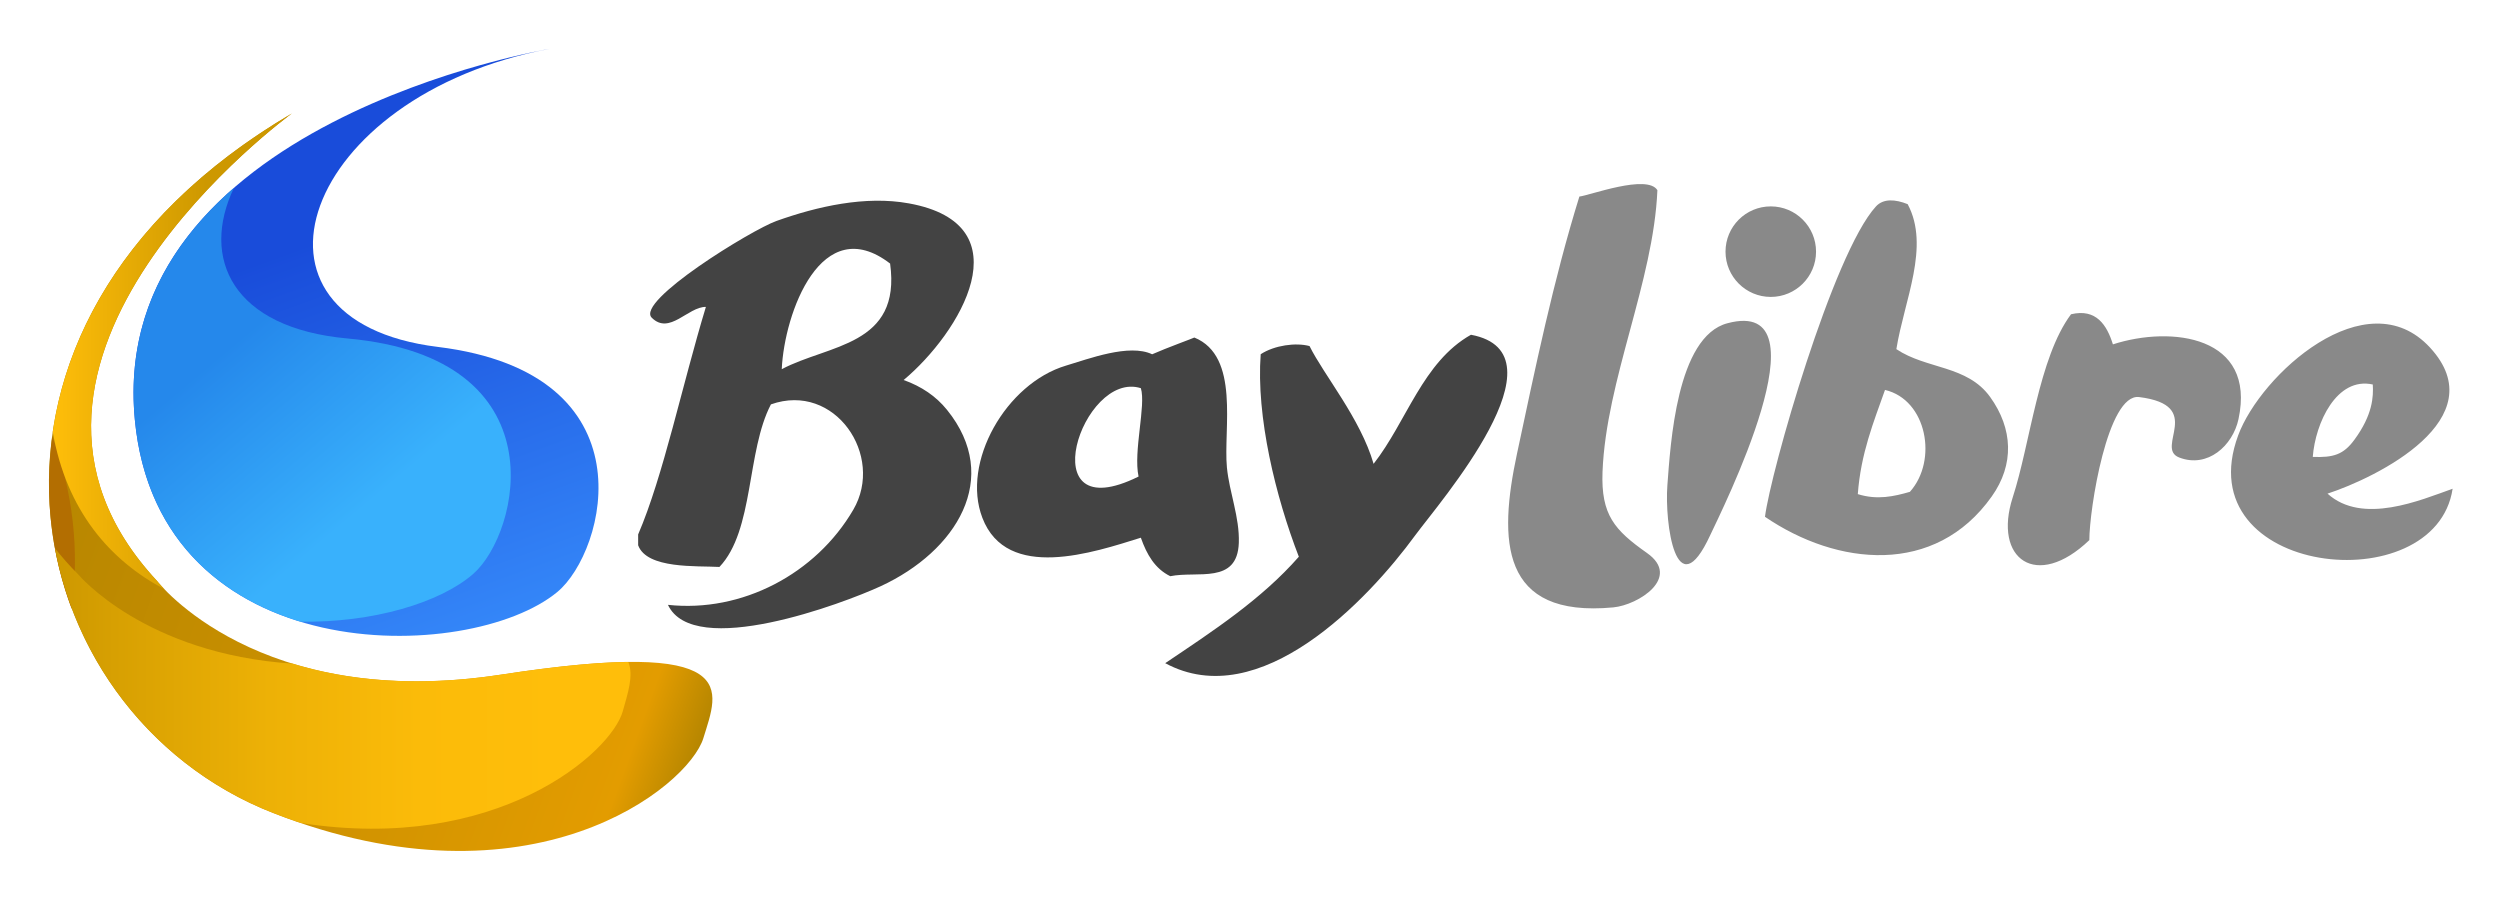
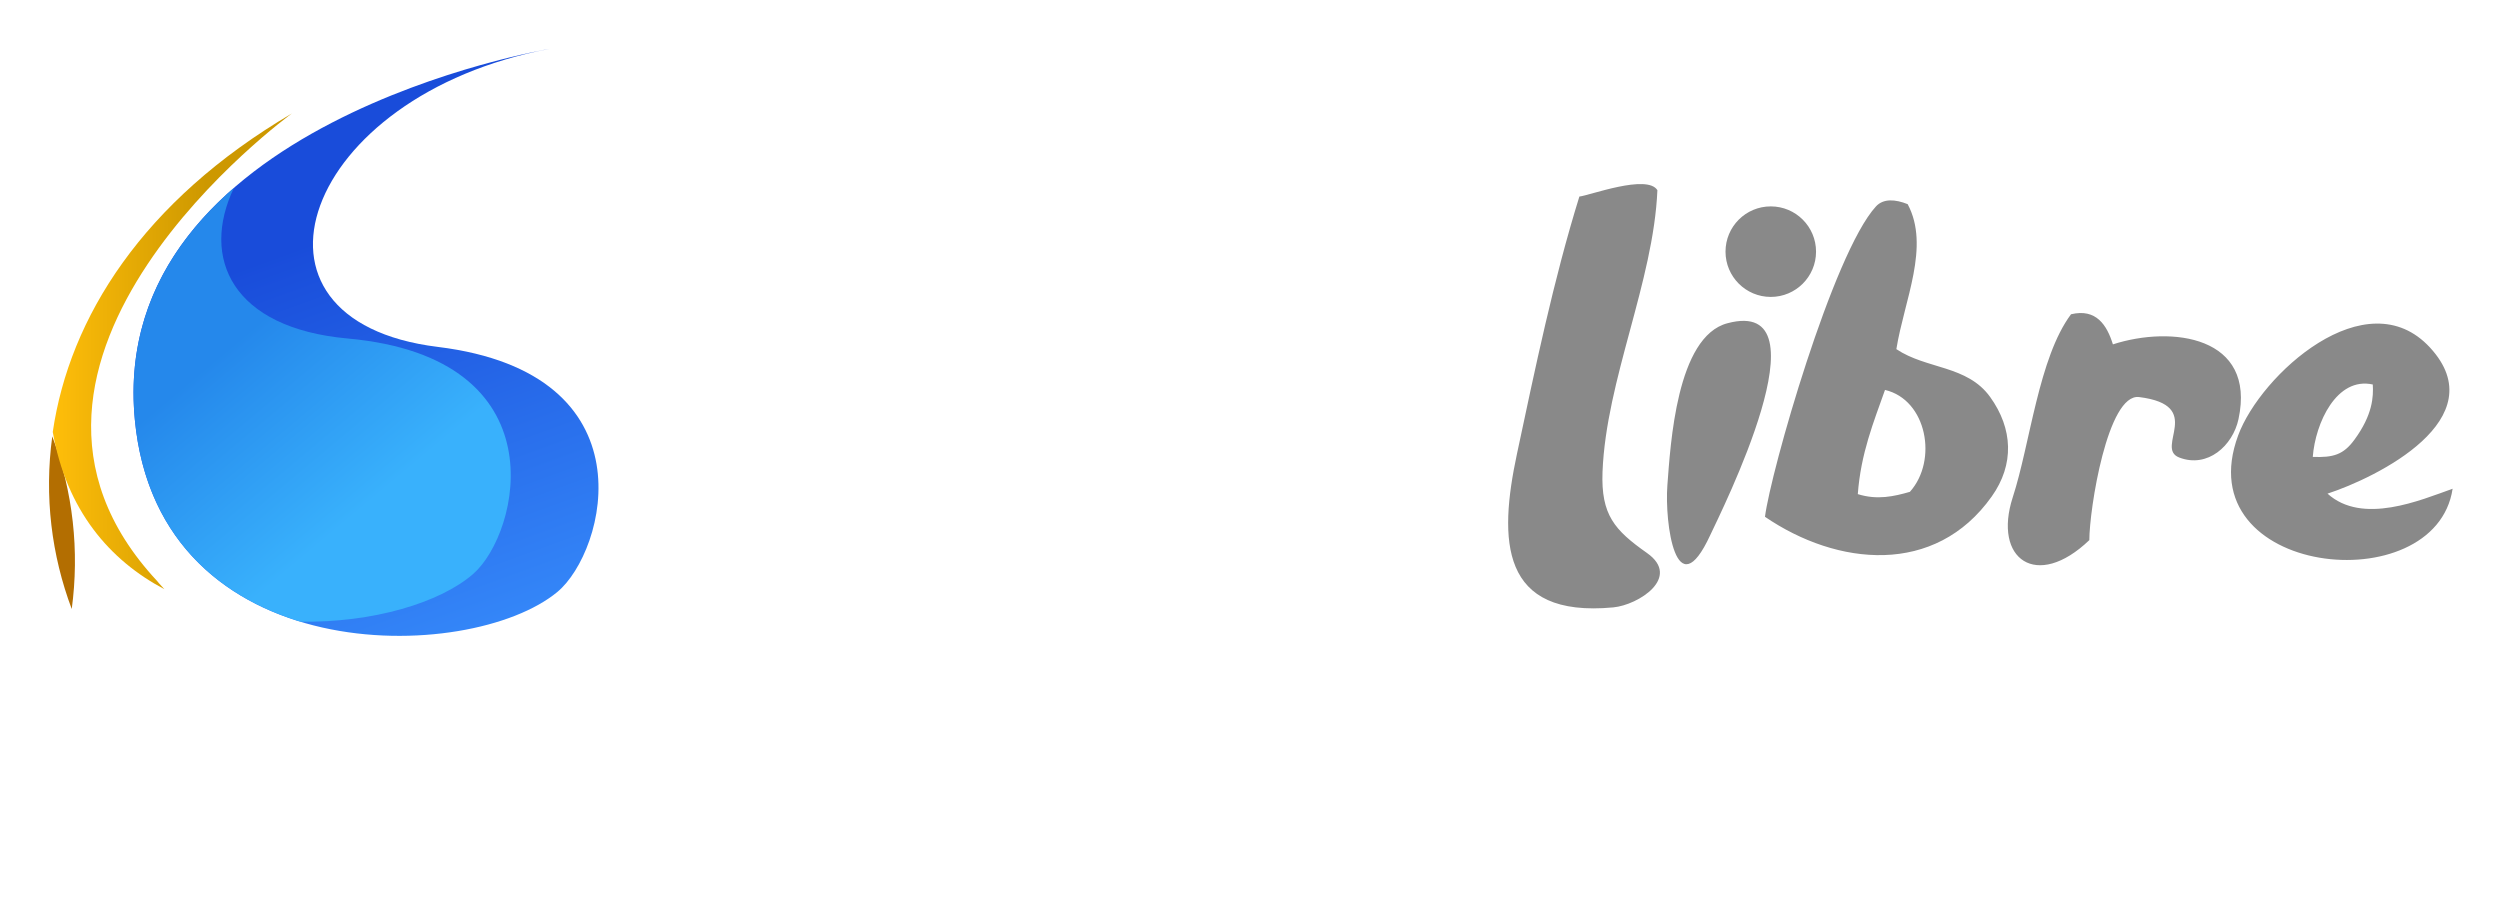
<svg xmlns="http://www.w3.org/2000/svg" role="img" viewBox="-6.95 48.05 413.66 148.66">
  <title>BayLibre Inc. logo</title>
  <style>svg {enable-background:new 0 0 400 245}</style>
  <style />
-   <path fill="#434343" d="M143.42 81.7c-7.17-1.31-15.13.5-21.89 2.91-4.11 1.46-23.36 13.28-20.64 16.01 2.93 2.93 6-1.83 8.96-1.79-3.87 12.72-7.06 28.04-11.21 37.65v1.79c1.44 3.96 9.73 3.38 13.45 3.59 5.75-6.05 4.46-19.14 8.52-26.9 10.59-3.75 18.85 8.5 13.63 17.43-6.18 10.61-18.43 17.07-30.67 15.74 4.26 9.06 29.01-.22 35.24-3.1 12.44-5.77 20.08-17.86 10.93-29.17-1.81-2.24-4.2-3.87-7.17-4.93 9.27-7.75 20.23-25.72.85-29.23zm-21.02 27.44c.43-9.3 6.56-26.22 17.93-17.48 1.89 13.67-10.23 13.37-17.93 17.48zm75.63 28.72c.14-4.23-1.56-8.29-1.97-12.46-.61-6.37 2.22-18.41-5.39-21.5-.01.05-4.64 1.73-6.98 2.77-3.79-1.81-10.53.77-14.24 1.87-9.94 2.96-17.38 16.02-13.85 25.2 4.06 10.59 18.44 5.71 26.22 3.28.97 2.78 2.34 5.14 4.87 6.37 4.49-.92 11.1 1.41 11.34-5.53zm-16.59-10.96c-18.08 8.98-9.32-17.69.38-14.62.88 2.83-1.27 10.46-.38 14.62zm55-23.46c-7.99 4.5-10.62 14.35-16.11 21.36-2.16-7.48-8.25-14.73-10.6-19.49-2.26-.61-5.79-.14-8.08 1.35-.77 10.31 2.47 23.58 6.31 33.51-6.19 7.06-14.2 12.29-22.11 17.61 15.63 8.45 33.53-10.43 41.37-21.16 3.98-5.41 25.5-30.13 9.22-33.18z" />
  <path fill="#898989" d="M265.58 139.56c-5.39-3.8-7.64-6.3-7.37-13.45.6-15.22 8.43-31.41 9.08-46.59-1.68-2.73-11.31.9-12.91 1.05-4.31 13.89-7.3 28.38-10.33 42.59-3.04 14.25-2.84 27.16 15.94 25.39 4.14-.39 11.31-4.95 5.59-8.99zm13.32-38.03c-8.45 2.19-9.45 20.11-9.96 26.83-.47 6.18 1.42 20.49 7.08 8.26 1.74-3.76 19.79-39.58 2.88-35.09zm43.45 12.21c-3.81-5.29-10.51-4.56-15.52-7.92 1.3-8.09 5.62-16.98 1.87-23.99-2.03-.81-4.01-.97-5.25.38-7.11 7.77-17.41 43.88-18.36 51.35 11.96 8.17 28.17 9.84 37.52-3.36 3.77-5.3 3.51-11.22-.26-16.46zm-13.28 15.69c-2.64.76-5.39 1.39-8.62.38.5-6.75 2.61-11.89 4.5-17.24 6.93 1.62 8.78 11.66 4.12 16.86zm33.59-24.4c-.99-3.18-2.76-5.98-6.93-4.98-5.36 7.18-6.75 21.38-9.64 30.28-3.32 10.24 3.95 15.45 12.67 7.09 0-5.05 3.01-24.33 8.24-23.67 11 1.38 2.51 8.41 6.63 10 4.71 1.82 8.87-1.97 9.81-6.35 2.95-13.75-11.05-15.52-20.78-12.37zm35.51 24.7c8.1-2.65 27.87-12.34 16.96-24.17-10.55-11.44-28.04 4.5-31.74 14.52-8.65 23.36 32.65 27.68 35.48 8.84-5.34 1.89-14.92 6.03-20.7.81zm-2.44-6.08c.42-5.59 3.94-13.3 9.93-11.98.12 1.99 0 5.01-3.04 9.14-1.82 2.49-3.51 2.97-6.89 2.84zm-89.68-26.47c4.13 0 7.49-3.35 7.49-7.49 0-4.13-3.35-7.49-7.49-7.49-4.14 0-7.49 3.35-7.49 7.49 0 4.14 3.36 7.49 7.49 7.49z" />
  <linearGradient id="SVGID_1_" x1="42.511" x2="72.607" y1="69.323" y2="152.012" gradientUnits="userSpaceOnUse">
    <stop offset=".209" stop-color="#194cda" />
    <stop offset="1" stop-color="#3486f8" />
  </linearGradient>
  <path fill="url(#SVGID_1_)" d="M83.96 56.14s-73.27 12.19-68.6 61.36c3.96 41.64 55.41 40.54 69.92 28.49 8.03-6.67 15.83-36.16-19.79-40.54-35.61-4.38-22.42-41.64 18.47-49.31z" />
  <linearGradient id="SVGID_2_" x1="3.377" x2="115.915" y1="111.461" y2="152.422" gradientUnits="userSpaceOnUse">
    <stop offset="0" stop-color="#b68600" />
    <stop offset=".434" stop-color="#c98f00" />
    <stop offset=".912" stop-color="#e39c00" />
    <stop offset="1" stop-color="#b68600" />
  </linearGradient>
-   <path fill="url(#SVGID_2_)" d="M41.34 66.82s-56.33 40.86-22.29 77.38c0 0 16.71 21.67 56.95 15.47 40.24-6.19 35.9 2.48 33.43 10.52-2.48 8.05-28.48 29.1-71.19 12.38-42.71-16.7-56.94-80.47 3.1-115.75z" />
  <path fill="#b36e01" d="M1.7 120.25c-1.35 9.92-.12 19.69 3.22 28.57 1.29-9.57.23-19.41-3.22-28.57z" />
  <linearGradient id="SVGID_3_" x1="18.324" x2="66.138" y1="90.412" y2="147.396" gradientUnits="userSpaceOnUse">
    <stop offset=".264" stop-color="#2588eb" />
    <stop offset=".731" stop-color="#39b1fc" />
  </linearGradient>
  <path fill="url(#SVGID_3_)" d="M31.76 79.13c-10.53 9.15-17.99 21.61-16.4 38.37 1.82 19.16 13.7 29.25 27.4 33.41 11.88.21 23.09-3.1 28.59-7.9 7.73-6.75 14.56-35.76-20.77-38.95-19.13-1.73-24.38-13.3-18.82-24.93z" />
  <linearGradient id="SVGID_4_" x1="41.343" x2="1.776" y1="106.177" y2="106.177" gradientUnits="userSpaceOnUse">
    <stop offset=".357" stop-color="#cd9800" />
    <stop offset="1" stop-color="#ffbe0a" />
  </linearGradient>
  <path fill="url(#SVGID_4_)" d="M20.25 145.54c-.8-.83-1.19-1.34-1.19-1.34-34.05-36.52 22.29-77.38 22.29-77.38-24.69 14.51-36.81 33.82-39.57 52.7 2.27 12.99 9.44 21.25 18.47 26.02z" />
  <linearGradient id="SVGID_5_" x1="2.151" x2="97.377" y1="161.986" y2="161.986" gradientUnits="userSpaceOnUse">
    <stop offset="0" stop-color="#cd9800" />
    <stop offset=".103" stop-color="#d7a002" />
    <stop offset=".373" stop-color="#edb106" />
    <stop offset=".632" stop-color="#fbbb09" />
    <stop offset=".868" stop-color="#ffbe0a" />
  </linearGradient>
-   <path fill="url(#SVGID_5_)" d="M97.01 157.58c-5.08.06-11.89.69-21 2.09-14.43 2.22-25.81.85-34.51-1.81-24.54-1.61-35.49-14.75-35.49-14.75-1.44-1.43-2.71-2.88-3.86-4.34 3.64 19.49 17.03 36.33 36.1 43.8 1.56.61 3.08 1.15 4.6 1.66 32.48 5.07 51.35-11.67 53.25-18.5.8-2.89 1.84-5.88.91-8.15z" />
</svg>